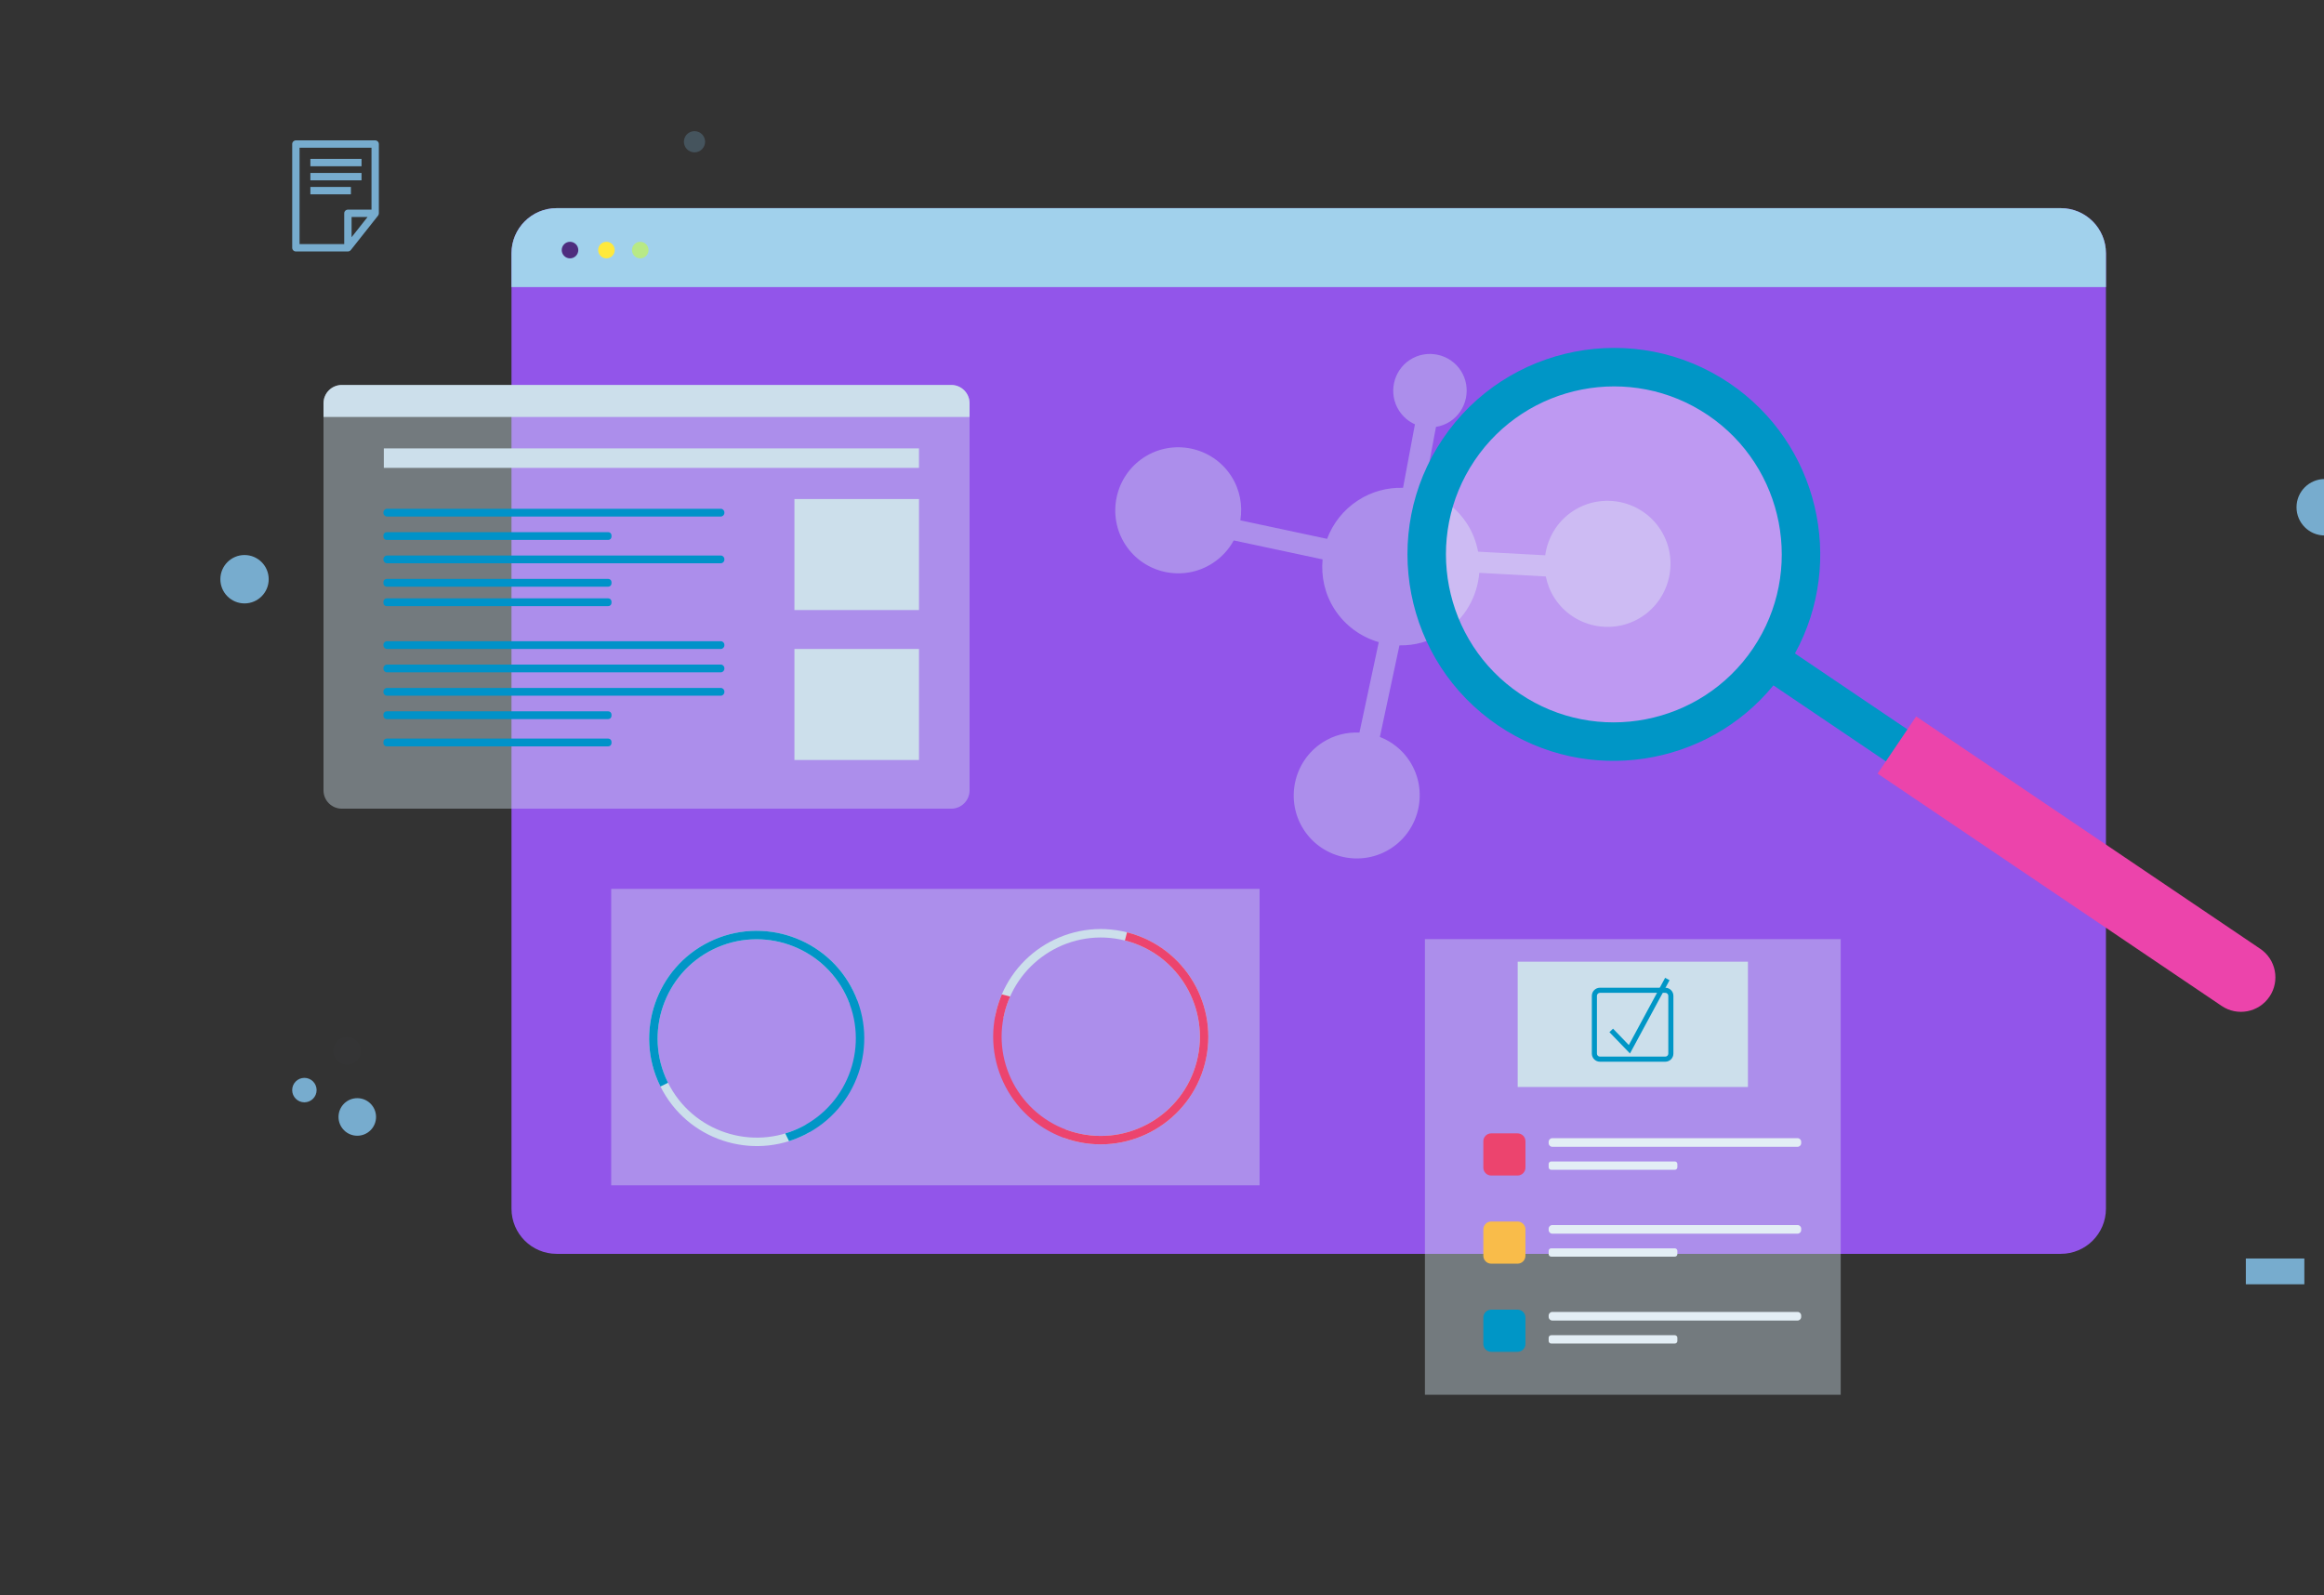
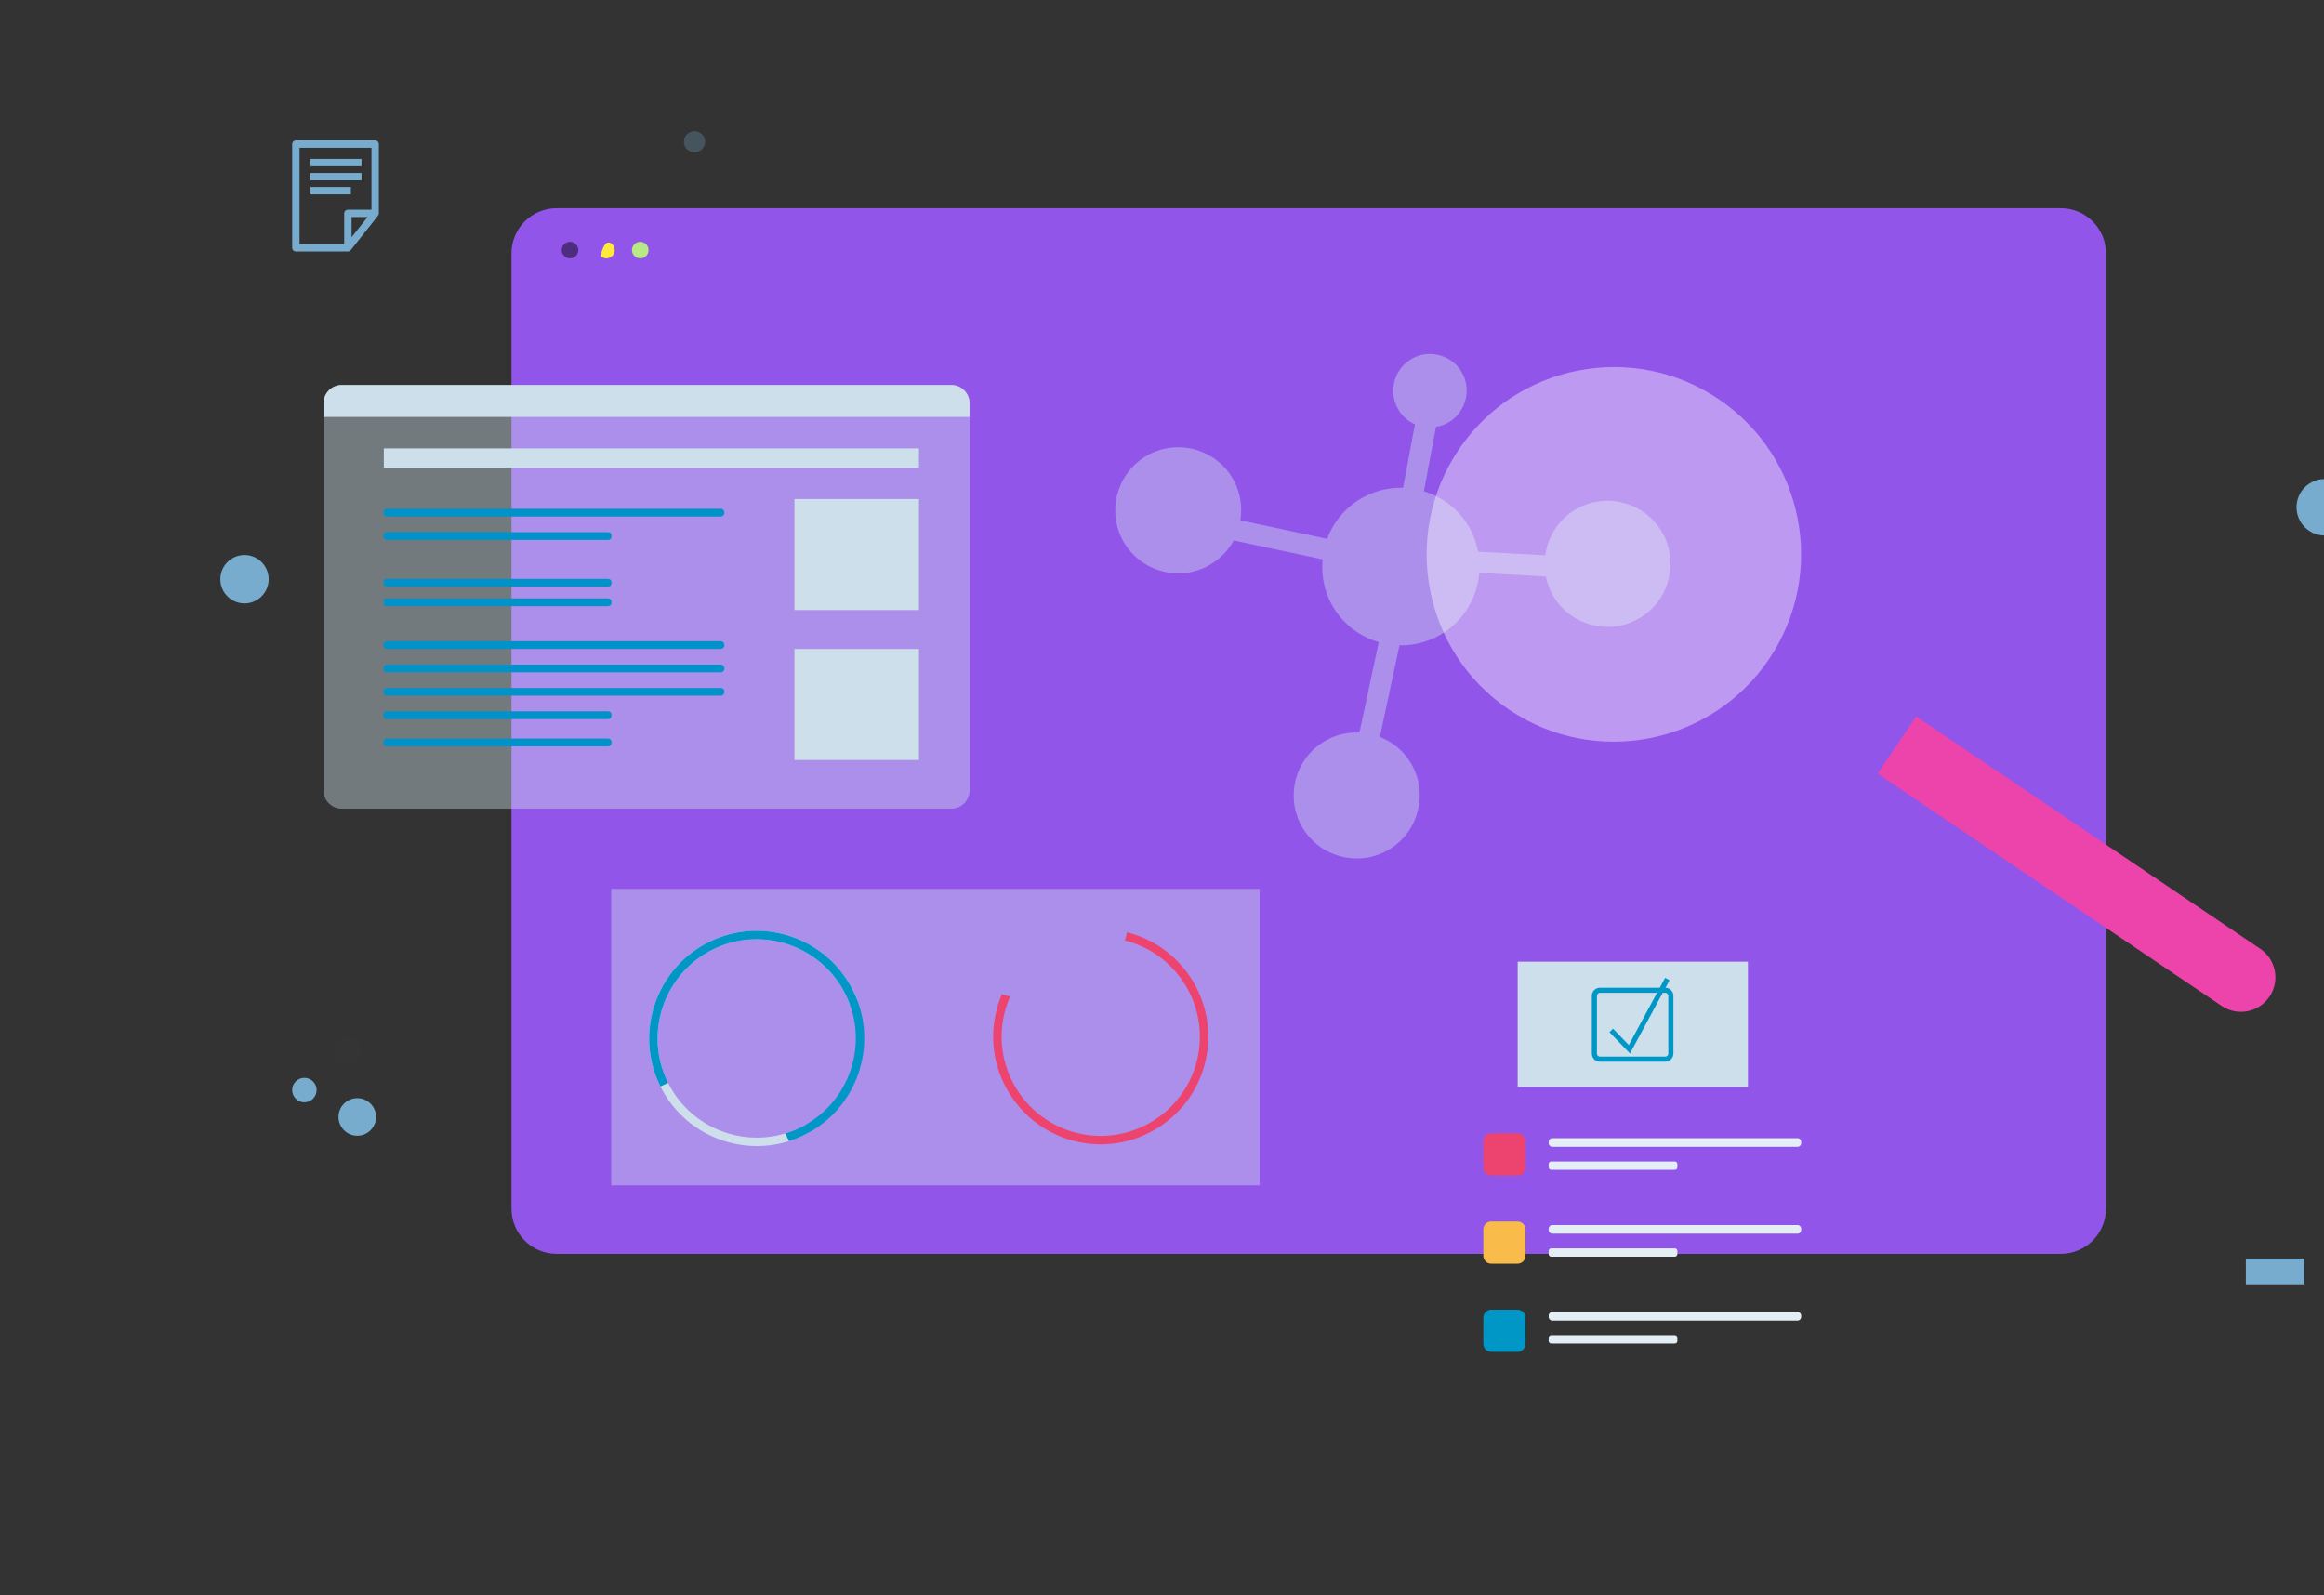
<svg xmlns="http://www.w3.org/2000/svg" width="504" height="346" viewBox="0 0 504 346" fill="none">
  <rect x="0" y="0" width="504" height="346" fill="#333333" stroke="none" />
  <g clip-path="url(#clip0_9_2213)">
    <mask id="mask0_9_2213" style="mask-type:luminance" maskUnits="userSpaceOnUse" x="13" y="-42" width="548" height="376">
      <path d="M561 -42H13V334H561V-42Z" fill="white" />
    </mask>
    <g mask="url(#mask0_9_2213)">
      <path d="M446.919 271.952H120.715C115.307 271.952 110.925 267.565 110.925 262.152V54.945C110.925 49.532 115.307 45.147 120.715 45.147H446.919C452.326 45.147 456.71 49.532 456.71 54.945V262.152C456.71 267.565 452.326 271.952 446.919 271.952Z" fill="#9255EA" />
-       <path d="M446.919 45.147H120.715C115.307 45.147 110.925 49.535 110.925 54.948V62.265H456.71V54.948C456.71 49.535 452.326 45.147 446.919 45.147Z" fill="#A1D1EC" />
      <path d="M124.887 52.97C125.588 53.672 125.588 54.809 124.887 55.51C124.186 56.213 123.048 56.213 122.347 55.51C121.645 54.809 121.645 53.672 122.347 52.97C123.048 52.269 124.186 52.269 124.887 52.97Z" fill="#4E2D7E" />
-       <path d="M132.784 52.97C133.485 53.672 133.485 54.809 132.784 55.51C132.083 56.213 130.947 56.213 130.246 55.51C129.544 54.809 129.544 53.672 130.246 52.97C130.947 52.269 132.083 52.269 132.784 52.97Z" fill="#FFE93C" />
+       <path d="M132.784 52.97C133.485 53.672 133.485 54.809 132.784 55.51C132.083 56.213 130.947 56.213 130.246 55.51C130.947 52.269 132.083 52.269 132.784 52.97Z" fill="#FFE93C" />
      <path d="M140.118 52.97C140.819 53.672 140.819 54.809 140.118 55.51C139.418 56.213 138.282 56.213 137.581 55.51C136.879 54.809 136.879 53.672 137.581 52.97C138.282 52.269 139.418 52.269 140.118 52.97Z" fill="#B8E986" />
      <path d="M273.165 257.091H132.55V192.793H273.165V257.091Z" fill="#D3E4EE" fill-opacity="0.4" />
      <path d="M175.528 245.592C175.573 245.567 175.614 245.539 175.658 245.513L174.763 243.918C174.718 243.942 174.677 243.97 174.633 243.996C164.296 249.804 151.166 246.114 145.362 235.77C139.556 225.426 143.245 212.283 153.582 206.474C163.918 200.664 177.049 204.354 182.852 214.699C183.437 215.743 183.921 216.813 184.317 217.903L185.934 216.992C185.526 215.908 185.032 214.842 184.449 213.803C178.15 202.578 163.901 198.574 152.685 204.877C141.469 211.181 137.469 225.443 143.766 236.666C150.064 247.892 164.311 251.895 175.528 245.592Z" fill="#CCDFEB" />
      <path d="M143.163 235.521C143.187 235.567 143.213 235.61 143.236 235.655L144.879 234.849C144.856 234.803 144.83 234.759 144.807 234.713C139.586 224.062 143.994 211.146 154.636 205.919C165.279 200.693 178.187 205.105 183.408 215.757C188.63 226.407 184.221 239.324 173.577 244.551C172.505 245.077 171.41 245.501 170.301 245.836L171.118 247.503C172.223 247.155 173.313 246.719 174.383 246.193C185.932 240.522 190.717 226.506 185.05 214.95C179.385 203.392 165.381 198.601 153.831 204.275C142.283 209.946 137.497 223.963 143.163 235.521Z" fill="#0096C6" />
-       <path d="M215.843 220.268C215.833 220.319 215.826 220.369 215.817 220.419L217.612 220.78C217.622 220.728 217.629 220.677 217.638 220.628C219.968 208.995 231.318 201.428 242.942 203.758C254.565 206.089 262.125 217.449 259.796 229.082C257.466 240.715 246.116 248.283 234.492 245.953C233.32 245.718 232.193 245.387 231.111 244.977L230.747 246.799C231.835 247.194 232.964 247.513 234.131 247.747C246.745 250.277 259.063 242.065 261.59 229.441C264.118 216.817 255.914 204.493 243.301 201.963C230.69 199.433 218.371 207.646 215.843 220.268Z" fill="#CCDFEB" />
      <path d="M244.563 202.251C244.514 202.237 244.465 202.229 244.415 202.218L243.956 203.992C244.005 204.002 244.056 204.011 244.104 204.024C255.581 206.997 262.5 218.761 259.531 230.247C256.56 241.731 244.807 248.659 233.331 245.685C221.854 242.713 214.935 230.951 217.905 219.465C218.205 218.307 218.597 217.198 219.065 216.139L217.269 215.674C216.814 216.739 216.434 217.851 216.134 219.007C212.911 231.47 220.419 244.233 232.872 247.459C245.326 250.683 258.078 243.168 261.302 230.705C264.524 218.241 257.016 205.475 244.563 202.251Z" fill="#EC446E" />
      <path d="M206.301 175.397H74.126C71.935 175.397 70.156 173.618 70.156 171.426V87.467C70.156 85.273 71.933 83.496 74.126 83.496H206.301C208.492 83.496 210.268 85.273 210.268 87.467V171.426C210.268 173.618 208.492 175.397 206.301 175.397Z" fill="#D2E3EE" fill-opacity="0.4" />
      <path d="M206.301 83.496H74.126C71.935 83.496 70.156 85.275 70.156 87.467V90.433H210.268V87.467C210.268 85.275 208.492 83.496 206.301 83.496Z" fill="#CCDFEB" />
      <path d="M156.311 112.031H83.937C83.505 112.031 83.151 111.679 83.151 111.247V111.133C83.151 110.702 83.505 110.349 83.937 110.349H156.311C156.742 110.349 157.094 110.702 157.094 111.133V111.247C157.094 111.679 156.742 112.031 156.311 112.031Z" fill="#0092C9" />
      <path d="M131.91 117.107H83.859C83.471 117.107 83.153 116.79 83.153 116.402V116.125C83.153 115.737 83.471 115.419 83.859 115.419H131.91C132.298 115.419 132.616 115.737 132.616 116.125V116.402C132.616 116.79 132.298 117.107 131.91 117.107Z" fill="#0092C9" />
-       <path d="M156.311 122.17H83.937C83.505 122.17 83.151 121.816 83.151 121.384V121.27C83.151 120.839 83.505 120.487 83.937 120.487H156.311C156.742 120.487 157.094 120.839 157.094 121.27V121.384C157.094 121.816 156.742 122.17 156.311 122.17Z" fill="#0092C9" />
      <path d="M131.91 127.244H83.859C83.471 127.244 83.153 126.927 83.153 126.539V126.264C83.153 125.875 83.471 125.556 83.859 125.556H131.91C132.298 125.556 132.616 125.875 132.616 126.264V126.539C132.616 126.927 132.298 127.244 131.91 127.244Z" fill="#0092C9" />
      <path d="M156.311 140.755H83.937C83.505 140.755 83.151 140.403 83.151 139.971V139.857C83.151 139.425 83.505 139.072 83.937 139.072H156.311C156.742 139.072 157.094 139.425 157.094 139.857V139.971C157.094 140.403 156.742 140.755 156.311 140.755Z" fill="#0092C9" />
      <path d="M131.91 131.468H83.859C83.471 131.468 83.153 131.151 83.153 130.763V130.486C83.153 130.098 83.471 129.78 83.858 129.78H131.91C132.298 129.78 132.616 130.098 132.616 130.486V130.763C132.616 131.151 132.298 131.468 131.91 131.468Z" fill="#0092C9" />
      <path d="M156.311 150.892H83.937C83.505 150.892 83.151 150.539 83.151 150.107V149.994C83.151 149.563 83.505 149.209 83.937 149.209H156.311C156.742 149.209 157.094 149.563 157.094 149.994V150.107C157.094 150.539 156.742 150.892 156.311 150.892Z" fill="#0092C9" />
      <path d="M156.311 145.824H83.937C83.505 145.824 83.151 145.471 83.151 145.039V144.925C83.151 144.494 83.505 144.141 83.937 144.141H156.311C156.742 144.141 157.094 144.494 157.094 144.925V145.039C157.094 145.471 156.742 145.824 156.311 145.824Z" fill="#0092C9" />
      <path d="M131.91 155.966H83.859C83.471 155.966 83.153 155.65 83.153 155.261V154.986C83.153 154.598 83.471 154.279 83.859 154.279H131.91C132.298 154.279 132.616 154.598 132.616 154.985V155.261C132.616 155.65 132.298 155.966 131.91 155.966Z" fill="#0092C9" />
      <path d="M131.91 161.881H83.859C83.471 161.881 83.153 161.564 83.153 161.176V160.899C83.153 160.511 83.471 160.193 83.858 160.193H131.91C132.298 160.193 132.616 160.511 132.616 160.899V161.176C132.616 161.564 132.298 161.881 131.91 161.881Z" fill="#0092C9" />
      <path d="M199.296 132.313H172.286V108.237H199.296V132.313Z" fill="#CCDFEB" />
      <path d="M199.296 164.838H172.286V140.761H199.296V164.838Z" fill="#CCDFEB" />
      <path d="M199.295 101.479H83.241V97.254H199.295V101.479Z" fill="#CCDFEB" />
      <path d="M78.406 34.466H67.311V36.062H78.406V34.466ZM76.1 40.554H67.311V42.151H76.1V40.554ZM78.406 37.51H67.311V39.107H78.406V37.51ZM81.926 30.678C81.778 30.53 81.572 30.444 81.362 30.444H64.167C63.957 30.444 63.753 30.53 63.604 30.678C63.455 30.828 63.37 31.032 63.37 31.243V53.744C63.37 53.955 63.455 54.16 63.604 54.309C63.753 54.458 63.957 54.543 64.167 54.543H75.448C75.519 54.543 75.587 54.531 75.654 54.513C75.671 54.51 75.688 54.502 75.704 54.496C75.758 54.478 75.809 54.454 75.859 54.423C75.876 54.413 75.893 54.404 75.909 54.392C75.969 54.349 76.026 54.3 76.074 54.241L81.987 46.766C82.04 46.701 82.077 46.627 82.106 46.551C82.116 46.525 82.12 46.497 82.126 46.471C82.14 46.417 82.151 46.364 82.154 46.309C82.154 46.296 82.16 46.284 82.16 46.27V31.243C82.16 31.032 82.075 30.828 81.926 30.678ZM76.247 51.449V47.069H79.714L76.247 51.449ZM80.565 45.472H75.448C75.239 45.472 75.032 45.557 74.884 45.706C74.736 45.854 74.65 46.06 74.65 46.27V52.946H64.965V32.041H80.565V45.472Z" fill="#77ACCE" />
      <path d="M499.738 278.555H487.05V272.961H499.738V278.555Z" fill="#77ACCE" />
      <path d="M68.663 236.434C68.663 237.9 67.475 239.086 66.013 239.086C64.551 239.086 63.365 237.9 63.365 236.434C63.365 234.97 64.551 233.782 66.013 233.782C67.475 233.782 68.663 234.97 68.663 236.434Z" fill="#77ACCE" />
      <g opacity="0.01">
        <path d="M78.279 227.925C78.279 229.587 76.933 230.938 75.269 230.938C73.609 230.938 72.262 229.587 72.262 227.925C72.262 226.262 73.609 224.913 75.269 224.913C76.933 224.913 78.279 226.262 78.279 227.925Z" fill="#77ACCE" />
      </g>
      <path d="M81.553 242.258C81.553 244.509 79.73 246.334 77.481 246.334C75.233 246.334 73.413 244.509 73.413 242.258C73.413 240.009 75.233 238.186 77.481 238.186C79.73 238.186 81.553 240.009 81.553 242.258Z" fill="#77ACCE" />
      <g opacity="0.27">
        <path d="M152.912 30.744C152.912 32.015 151.883 33.045 150.614 33.045C149.343 33.045 148.313 32.015 148.313 30.744C148.313 29.475 149.343 28.444 150.614 28.444C151.883 28.444 152.912 29.475 152.912 30.744Z" fill="#77ACCE" />
      </g>
      <path d="M510.275 110.02C510.275 113.402 507.535 116.144 504.156 116.144C500.779 116.144 498.041 113.402 498.041 110.02C498.041 106.637 500.779 103.899 504.156 103.899C507.535 103.899 510.275 106.637 510.275 110.02Z" fill="#77ACCE" />
      <path d="M58.273 125.629C58.273 128.527 55.925 130.877 53.029 130.877C50.134 130.877 47.79 128.527 47.79 125.629C47.79 122.731 50.134 120.381 53.029 120.381C55.925 120.381 58.273 122.731 58.273 125.629Z" fill="#77ACCE" />
-       <path d="M399.189 302.515H309.017V203.687H399.189V302.515Z" fill="#D3E4EE" fill-opacity="0.4" />
      <path d="M379.068 235.759H329.138V208.584H379.068V235.759Z" fill="#CCDFEB" />
      <path d="M389.836 248.733H336.636C336.206 248.733 335.855 248.381 335.855 247.951V247.647C335.855 247.216 336.206 246.864 336.636 246.864H389.836C390.267 246.864 390.617 247.216 390.617 247.647V247.951C390.617 248.381 390.267 248.733 389.836 248.733Z" fill="#E3EEF5" />
      <path d="M363.216 253.721H336.403C336.102 253.721 335.854 253.473 335.854 253.172V252.465C335.854 252.163 336.102 251.915 336.403 251.915H363.216C363.517 251.915 363.765 252.163 363.765 252.465V253.172C363.765 253.473 363.517 253.721 363.216 253.721Z" fill="#E3EEF5" />
      <path d="M329.108 254.963H323.398C322.453 254.963 321.686 254.196 321.686 253.249V247.534C321.686 246.588 322.453 245.82 323.398 245.82H329.108C330.055 245.82 330.821 246.588 330.821 247.534V253.249C330.821 254.196 330.055 254.963 329.108 254.963Z" fill="#EC446E" />
      <path d="M389.836 267.575H336.636C336.206 267.575 335.855 267.223 335.855 266.793V266.49C335.855 266.059 336.206 265.706 336.636 265.706H389.836C390.267 265.706 390.617 266.059 390.617 266.49V266.793C390.617 267.223 390.267 267.575 389.836 267.575Z" fill="#E3EEF5" />
      <path d="M363.216 272.562H336.403C336.102 272.562 335.854 272.315 335.854 272.014V271.307C335.854 271.005 336.102 270.758 336.403 270.758H363.216C363.517 270.758 363.765 271.005 363.765 271.307V272.014C363.765 272.315 363.517 272.562 363.216 272.562Z" fill="#E3EEF5" />
      <path d="M329.108 274.082H323.398C322.453 274.082 321.686 273.315 321.686 272.368V266.653C321.686 265.706 322.453 264.939 323.398 264.939H329.108C330.055 264.939 330.821 265.706 330.821 266.653V272.368C330.821 273.315 330.055 274.082 329.108 274.082Z" fill="#F9BC4A" />
      <path d="M389.836 286.417H336.636C336.206 286.417 335.855 286.064 335.855 285.634V285.331C335.855 284.9 336.206 284.548 336.636 284.548H389.836C390.267 284.548 390.617 284.9 390.617 285.331V285.634C390.617 286.064 390.267 286.417 389.836 286.417Z" fill="#E3EEF5" />
      <path d="M363.216 291.404H336.403C336.102 291.404 335.854 291.156 335.854 290.855V290.147C335.854 289.846 336.102 289.598 336.403 289.598H363.216C363.517 289.598 363.765 289.846 363.765 290.147V290.855C363.765 291.156 363.517 291.404 363.216 291.404Z" fill="#E3EEF5" />
      <path d="M329.108 293.201H323.398C322.453 293.201 321.686 292.433 321.686 291.487V285.771C321.686 284.824 322.453 284.056 323.398 284.056H329.108C330.055 284.056 330.821 284.824 330.821 285.771V291.487C330.821 292.433 330.055 293.201 329.108 293.201Z" fill="#0096C6" />
      <path d="M361.15 230.279H346.974C346.005 230.279 345.217 229.49 345.217 228.52V215.991C345.217 215.021 346.005 214.233 346.974 214.233H361.15C362.119 214.233 362.906 215.021 362.906 215.991V228.52C362.906 229.49 362.119 230.279 361.15 230.279ZM346.974 215.339C346.615 215.339 346.322 215.631 346.322 215.991V228.52C346.322 228.881 346.615 229.172 346.974 229.172H361.15C361.509 229.172 361.801 228.881 361.801 228.52V215.991C361.801 215.631 361.509 215.339 361.15 215.339H346.974Z" fill="#0096C6" />
      <path d="M353.49 228.493L349.031 223.87L349.816 223.112L353.239 226.661L361.112 212.081L362.072 212.599L353.49 228.493Z" fill="#0096C6" />
      <path d="M360.091 114.849C356 108.533 347.496 106.718 341.18 110.816C337.719 113.06 335.633 116.634 335.108 120.443L320.551 119.654C320.149 117.546 319.377 115.485 318.14 113.577C315.871 110.073 312.512 107.694 308.799 106.56L311.419 92.59C312.469 92.419 313.508 92.045 314.449 91.435C318.121 89.049 319.186 84.069 316.805 80.394C314.425 76.721 309.448 75.659 305.774 78.041C302.098 80.427 301.036 85.402 303.417 89.08C304.285 90.42 305.485 91.424 306.853 92.029L304.275 105.803C300.926 105.703 297.517 106.578 294.502 108.534C291.317 110.6 289.044 113.56 287.804 116.872L268.989 112.857C269.516 109.621 268.916 106.189 267.001 103.237C262.913 96.919 254.407 95.106 248.093 99.201C241.775 103.3 239.962 111.811 244.05 118.129C248.143 124.446 256.648 126.257 262.962 122.159C264.937 120.879 266.488 119.178 267.542 117.238C267.551 117.23 267.565 117.224 267.573 117.22L286.827 121.326C286.481 125.018 287.286 128.848 289.451 132.192C291.767 135.762 295.211 138.171 299.008 139.277L294.821 158.891C292.071 158.766 289.268 159.441 286.794 161.046C280.478 165.143 278.66 173.651 282.753 179.969C286.845 186.286 295.351 188.097 301.665 184.001C307.979 179.904 309.797 171.396 305.704 165.079C304.101 162.602 301.816 160.846 299.253 159.838L303.494 139.975C306.785 140.041 310.127 139.153 313.091 137.231C317.709 134.234 320.387 129.356 320.806 124.244L335.236 125.029C335.564 126.662 336.182 128.259 337.139 129.739C341.232 136.056 349.736 137.871 356.052 133.773C362.365 129.676 364.183 121.164 360.091 114.849Z" fill="#D3E4EE" fill-opacity="0.4" />
      <g opacity="0.4">
        <path d="M383.637 142.963C371.085 161.561 345.846 166.463 327.266 153.915C308.686 141.365 303.798 116.117 316.349 97.52C328.901 78.922 354.139 74.018 372.72 86.566C391.302 99.116 396.188 124.366 383.637 142.963Z" fill="white" />
      </g>
-       <path d="M419.303 162.015L389.27 141.73C400.248 121.689 394.349 96.137 375.056 83.108C354.598 69.291 326.712 74.71 312.891 95.187C299.071 115.662 304.473 143.564 324.931 157.381C344.222 170.41 370.118 166.331 384.598 148.653L414.631 168.938L419.303 162.015ZM329.603 150.457C312.96 139.216 308.566 116.517 319.807 99.858C331.052 83.2 353.739 78.791 370.383 90.031C387.028 101.273 391.421 123.97 380.179 140.63C368.936 157.289 346.247 161.696 329.603 150.457Z" fill="#0096C6" />
      <path d="M490.171 205.787L415.554 155.392L407.189 167.788L481.806 218.181C485.225 220.491 489.87 219.588 492.179 216.166C494.491 212.744 493.591 208.096 490.171 205.787Z" fill="#EC44AB" />
    </g>
  </g>
  <defs>
    <clipPath id="clip0_9_2213">
      <rect width="504" height="346" fill="white" />
    </clipPath>
  </defs>
</svg>